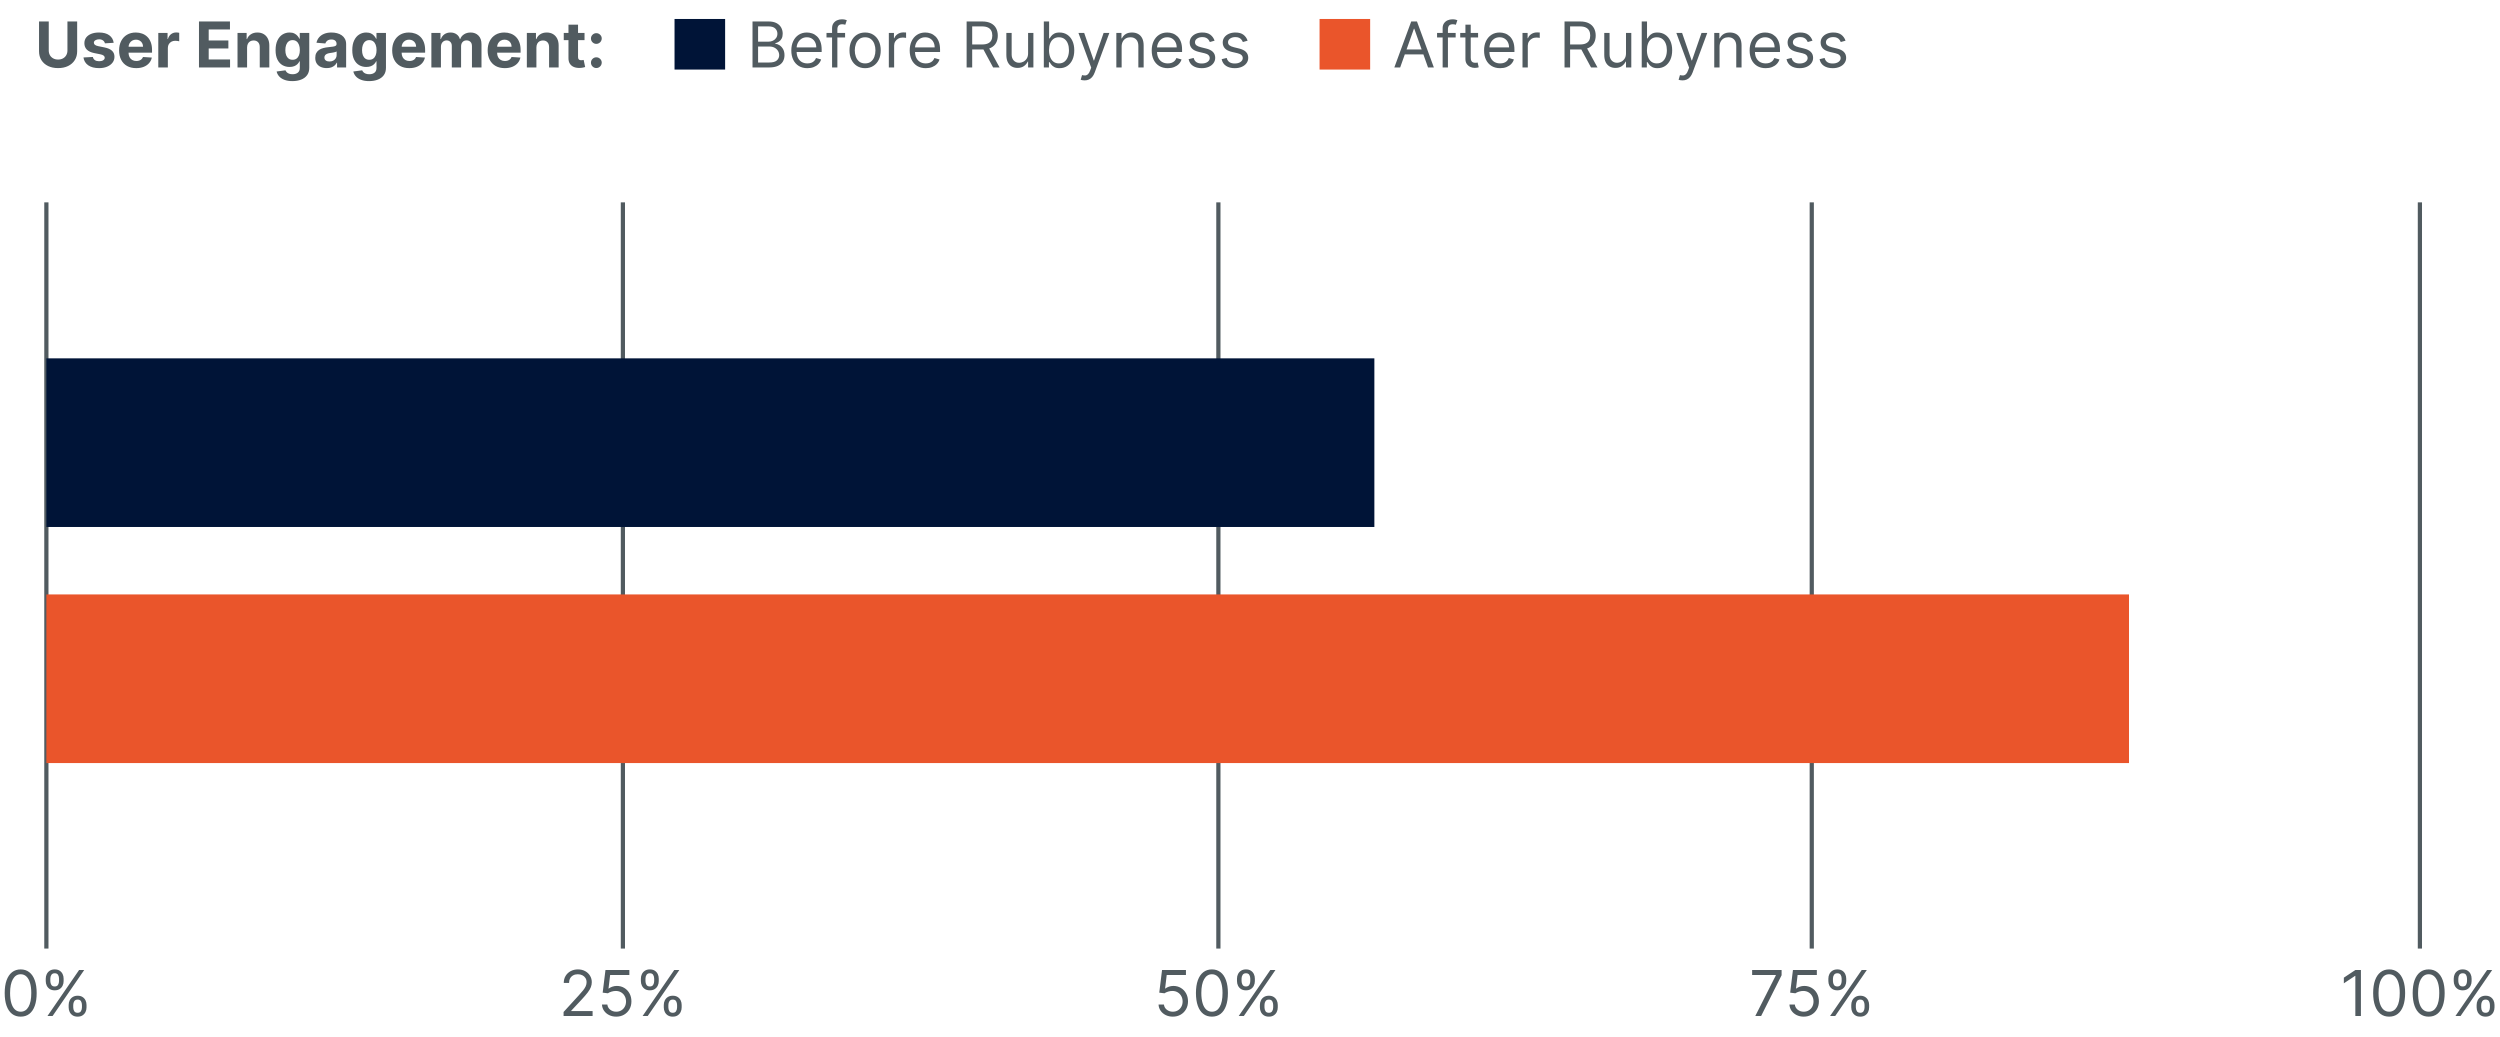
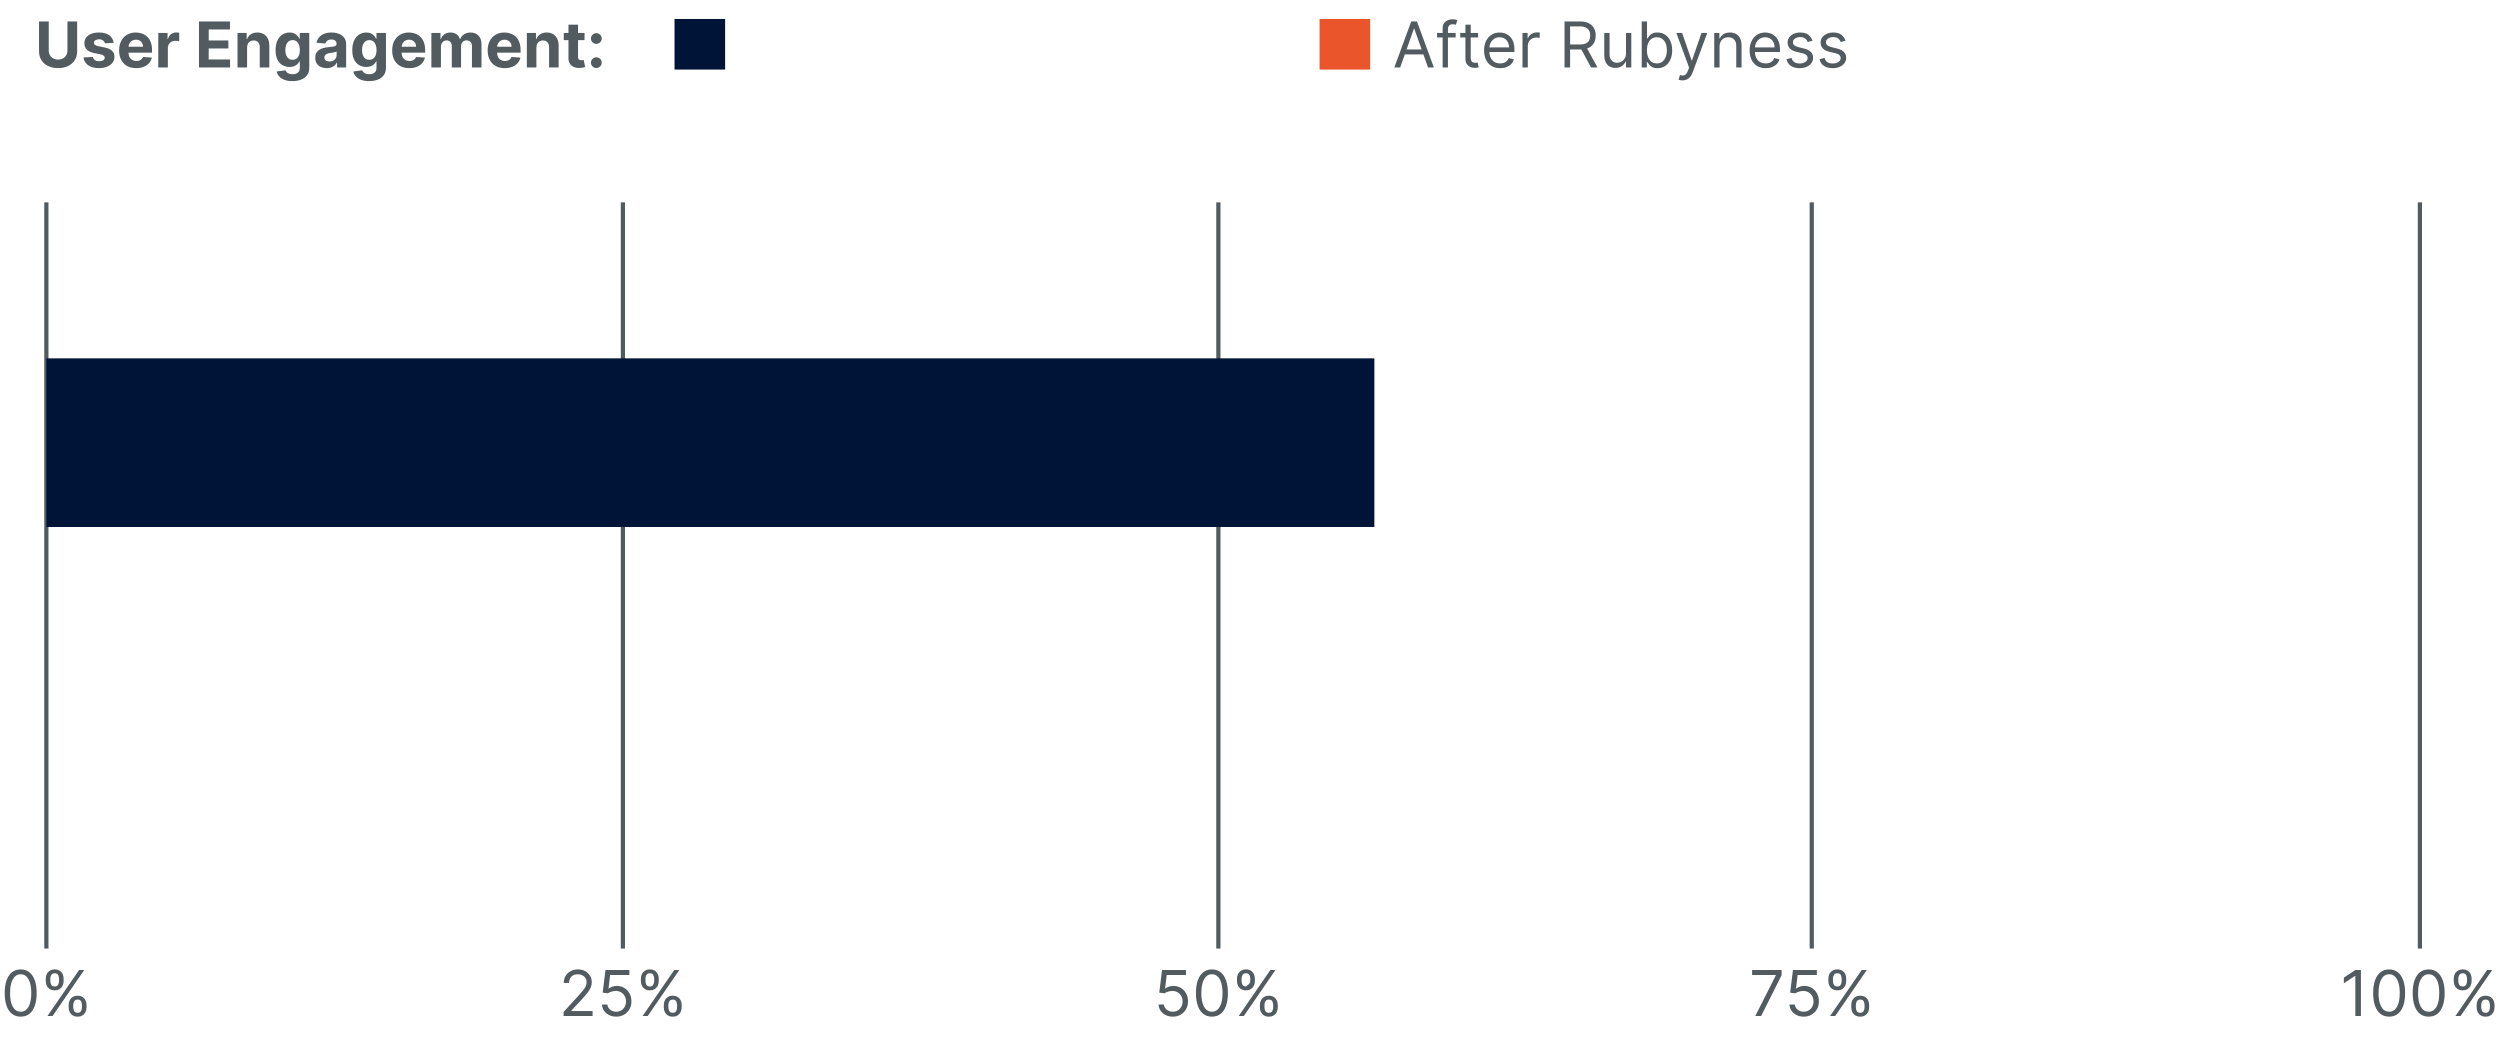
<svg xmlns="http://www.w3.org/2000/svg" width="593" height="246" viewBox="0 0 593 246" fill="none">
  <path d="M15.996 5.091H18.302V12.175C18.302 12.971 18.113 13.667 17.733 14.264C17.356 14.86 16.829 15.325 16.151 15.659C15.472 15.989 14.682 16.154 13.78 16.154C12.875 16.154 12.083 15.989 11.404 15.659C10.726 15.325 10.199 14.86 9.822 14.264C9.446 13.667 9.258 12.971 9.258 12.175V5.091H11.564V11.978C11.564 12.394 11.655 12.763 11.836 13.086C12.021 13.409 12.28 13.663 12.614 13.848C12.947 14.033 13.336 14.125 13.78 14.125C14.227 14.125 14.616 14.033 14.947 13.848C15.28 13.663 15.538 13.409 15.719 13.086C15.904 12.763 15.996 12.394 15.996 11.978V5.091ZM26.965 10.151L24.888 10.279C24.852 10.102 24.776 9.942 24.659 9.8C24.541 9.654 24.387 9.539 24.195 9.453C24.007 9.365 23.781 9.32 23.519 9.32C23.167 9.32 22.871 9.395 22.629 9.544C22.388 9.69 22.267 9.885 22.267 10.13C22.267 10.325 22.345 10.49 22.501 10.625C22.657 10.76 22.926 10.869 23.306 10.95L24.786 11.249C25.582 11.412 26.175 11.675 26.566 12.037C26.956 12.399 27.151 12.875 27.151 13.464C27.151 14.001 26.993 14.471 26.677 14.876C26.365 15.281 25.935 15.597 25.388 15.824C24.845 16.048 24.218 16.16 23.508 16.16C22.425 16.16 21.562 15.934 20.919 15.483C20.28 15.029 19.905 14.411 19.795 13.63L22.027 13.512C22.095 13.843 22.258 14.095 22.517 14.269C22.776 14.439 23.108 14.524 23.513 14.524C23.911 14.524 24.231 14.448 24.472 14.296C24.717 14.139 24.841 13.939 24.845 13.694C24.841 13.488 24.754 13.319 24.584 13.188C24.413 13.053 24.151 12.95 23.796 12.879L22.379 12.596C21.58 12.436 20.985 12.159 20.594 11.765C20.207 11.371 20.014 10.869 20.014 10.258C20.014 9.732 20.156 9.279 20.44 8.899C20.727 8.52 21.131 8.227 21.649 8.021C22.171 7.815 22.782 7.712 23.481 7.712C24.515 7.712 25.328 7.93 25.921 8.367C26.518 8.804 26.866 9.398 26.965 10.151ZM32.309 16.16C31.467 16.16 30.743 15.989 30.136 15.648C29.532 15.304 29.067 14.818 28.74 14.189C28.413 13.557 28.25 12.809 28.25 11.946C28.25 11.105 28.413 10.366 28.74 9.73C29.067 9.095 29.527 8.599 30.12 8.244C30.716 7.889 31.416 7.712 32.218 7.712C32.758 7.712 33.261 7.799 33.726 7.973C34.195 8.143 34.603 8.401 34.951 8.745C35.303 9.089 35.576 9.523 35.771 10.045C35.967 10.563 36.064 11.171 36.064 11.867V12.49H29.156V11.084H33.928C33.928 10.757 33.857 10.467 33.715 10.215C33.573 9.963 33.376 9.766 33.124 9.624C32.875 9.478 32.586 9.406 32.256 9.406C31.911 9.406 31.606 9.485 31.34 9.645C31.077 9.801 30.871 10.013 30.722 10.279C30.573 10.542 30.496 10.835 30.493 11.158V12.495C30.493 12.9 30.567 13.25 30.716 13.544C30.869 13.839 31.084 14.066 31.361 14.226C31.638 14.386 31.966 14.466 32.346 14.466C32.599 14.466 32.829 14.43 33.039 14.359C33.248 14.288 33.428 14.182 33.577 14.04C33.726 13.898 33.84 13.724 33.918 13.518L36.016 13.656C35.91 14.161 35.691 14.601 35.361 14.977C35.035 15.35 34.612 15.641 34.093 15.851C33.579 16.057 32.984 16.16 32.309 16.16ZM37.545 16V7.818H39.745V9.246H39.83C39.98 8.738 40.23 8.354 40.581 8.095C40.933 7.832 41.338 7.701 41.796 7.701C41.91 7.701 42.032 7.708 42.163 7.722C42.295 7.737 42.41 7.756 42.51 7.781V9.794C42.403 9.762 42.256 9.734 42.068 9.709C41.879 9.684 41.707 9.672 41.551 9.672C41.217 9.672 40.919 9.745 40.656 9.89C40.397 10.032 40.191 10.231 40.038 10.487C39.889 10.742 39.814 11.037 39.814 11.371V16H37.545ZM47.197 16V5.091H54.548V6.993H49.504V9.592H54.17V11.494H49.504V14.098H54.569V16H47.197ZM58.608 11.27V16H56.339V7.818H58.502V9.262H58.598C58.779 8.786 59.082 8.409 59.508 8.132C59.935 7.852 60.451 7.712 61.059 7.712C61.627 7.712 62.122 7.836 62.545 8.085C62.967 8.333 63.296 8.688 63.53 9.15C63.765 9.608 63.882 10.155 63.882 10.79V16H61.613V11.195C61.616 10.695 61.488 10.304 61.229 10.023C60.97 9.739 60.613 9.597 60.158 9.597C59.853 9.597 59.583 9.663 59.349 9.794C59.118 9.926 58.937 10.117 58.805 10.37C58.678 10.618 58.612 10.918 58.608 11.27ZM69.356 19.239C68.621 19.239 67.991 19.137 67.465 18.935C66.943 18.736 66.528 18.465 66.219 18.12C65.91 17.776 65.709 17.389 65.617 16.959L67.716 16.677C67.78 16.84 67.881 16.992 68.019 17.135C68.158 17.277 68.341 17.39 68.568 17.476C68.799 17.564 69.079 17.609 69.409 17.609C69.903 17.609 70.31 17.488 70.629 17.246C70.953 17.009 71.114 16.609 71.114 16.048V14.551H71.018C70.919 14.778 70.77 14.993 70.571 15.196C70.372 15.398 70.116 15.563 69.804 15.691C69.491 15.819 69.118 15.883 68.685 15.883C68.071 15.883 67.511 15.741 67.007 15.457C66.507 15.169 66.107 14.73 65.809 14.141C65.514 13.548 65.367 12.799 65.367 11.893C65.367 10.966 65.517 10.192 65.819 9.571C66.121 8.949 66.522 8.484 67.023 8.175C67.527 7.866 68.08 7.712 68.68 7.712C69.138 7.712 69.521 7.79 69.83 7.946C70.139 8.099 70.388 8.29 70.576 8.521C70.768 8.749 70.915 8.972 71.018 9.192H71.103V7.818H73.357V16.08C73.357 16.776 73.186 17.358 72.845 17.827C72.504 18.296 72.032 18.647 71.428 18.882C70.828 19.12 70.138 19.239 69.356 19.239ZM69.404 14.178C69.77 14.178 70.079 14.088 70.331 13.907C70.587 13.722 70.782 13.459 70.917 13.118C71.055 12.774 71.125 12.362 71.125 11.883C71.125 11.403 71.057 10.988 70.922 10.636C70.787 10.281 70.592 10.006 70.336 9.81C70.081 9.615 69.77 9.517 69.404 9.517C69.031 9.517 68.717 9.619 68.461 9.821C68.206 10.02 68.012 10.297 67.881 10.652C67.749 11.007 67.684 11.417 67.684 11.883C67.684 12.355 67.749 12.763 67.881 13.108C68.016 13.448 68.209 13.713 68.461 13.901C68.717 14.086 69.031 14.178 69.404 14.178ZM77.496 16.154C76.974 16.154 76.508 16.064 76.1 15.883C75.692 15.698 75.368 15.427 75.13 15.068C74.896 14.706 74.779 14.255 74.779 13.715C74.779 13.26 74.862 12.879 75.029 12.57C75.196 12.261 75.423 12.012 75.711 11.824C75.999 11.636 76.325 11.494 76.691 11.398C77.061 11.302 77.448 11.234 77.852 11.195C78.328 11.146 78.712 11.099 79.003 11.057C79.294 11.011 79.505 10.943 79.637 10.854C79.768 10.766 79.834 10.634 79.834 10.46V10.428C79.834 10.091 79.727 9.83 79.514 9.645C79.305 9.461 79.007 9.368 78.619 9.368C78.211 9.368 77.886 9.459 77.645 9.64C77.403 9.817 77.243 10.041 77.165 10.311L75.067 10.141C75.173 9.643 75.382 9.214 75.695 8.852C76.007 8.486 76.411 8.205 76.904 8.01C77.401 7.811 77.977 7.712 78.63 7.712C79.085 7.712 79.52 7.765 79.935 7.871C80.354 7.978 80.725 8.143 81.048 8.367C81.375 8.591 81.632 8.878 81.821 9.23C82.009 9.578 82.103 9.995 82.103 10.482V16H79.951V14.865H79.887C79.756 15.121 79.58 15.347 79.36 15.542C79.14 15.734 78.875 15.885 78.566 15.995C78.257 16.101 77.9 16.154 77.496 16.154ZM78.145 14.588C78.479 14.588 78.774 14.523 79.03 14.391C79.285 14.256 79.486 14.075 79.632 13.848C79.777 13.621 79.85 13.363 79.85 13.076V12.207C79.779 12.254 79.681 12.296 79.557 12.335C79.436 12.371 79.299 12.405 79.147 12.436C78.994 12.465 78.841 12.492 78.689 12.516C78.536 12.538 78.397 12.557 78.273 12.575C78.007 12.614 77.774 12.676 77.575 12.761C77.376 12.847 77.222 12.962 77.112 13.108C77.002 13.25 76.947 13.427 76.947 13.64C76.947 13.949 77.059 14.185 77.282 14.349C77.51 14.508 77.797 14.588 78.145 14.588ZM87.55 19.239C86.814 19.239 86.184 19.137 85.659 18.935C85.137 18.736 84.721 18.465 84.412 18.12C84.103 17.776 83.903 17.389 83.81 16.959L85.909 16.677C85.973 16.84 86.074 16.992 86.213 17.135C86.351 17.277 86.534 17.39 86.761 17.476C86.992 17.564 87.273 17.609 87.603 17.609C88.097 17.609 88.503 17.488 88.823 17.246C89.146 17.009 89.307 16.609 89.307 16.048V14.551H89.212C89.112 14.778 88.963 14.993 88.764 15.196C88.565 15.398 88.31 15.563 87.997 15.691C87.685 15.819 87.312 15.883 86.879 15.883C86.264 15.883 85.705 15.741 85.201 15.457C84.7 15.169 84.3 14.73 84.002 14.141C83.707 13.548 83.56 12.799 83.56 11.893C83.56 10.966 83.711 10.192 84.013 9.571C84.314 8.949 84.716 8.484 85.216 8.175C85.721 7.866 86.273 7.712 86.873 7.712C87.331 7.712 87.715 7.79 88.024 7.946C88.333 8.099 88.581 8.29 88.769 8.521C88.961 8.749 89.109 8.972 89.212 9.192H89.297V7.818H91.55V16.08C91.55 16.776 91.379 17.358 91.039 17.827C90.698 18.296 90.225 18.647 89.622 18.882C89.022 19.12 88.331 19.239 87.55 19.239ZM87.598 14.178C87.963 14.178 88.272 14.088 88.524 13.907C88.78 13.722 88.975 13.459 89.11 13.118C89.249 12.774 89.318 12.362 89.318 11.883C89.318 11.403 89.251 10.988 89.116 10.636C88.981 10.281 88.785 10.006 88.53 9.81C88.274 9.615 87.963 9.517 87.598 9.517C87.225 9.517 86.91 9.619 86.655 9.821C86.399 10.02 86.206 10.297 86.074 10.652C85.943 11.007 85.877 11.417 85.877 11.883C85.877 12.355 85.943 12.763 86.074 13.108C86.209 13.448 86.403 13.713 86.655 13.901C86.91 14.086 87.225 14.178 87.598 14.178ZM97.084 16.16C96.243 16.16 95.518 15.989 94.911 15.648C94.307 15.304 93.842 14.818 93.516 14.189C93.189 13.557 93.025 12.809 93.025 11.946C93.025 11.105 93.189 10.366 93.516 9.73C93.842 9.095 94.302 8.599 94.895 8.244C95.492 7.889 96.191 7.712 96.994 7.712C97.534 7.712 98.036 7.799 98.501 7.973C98.97 8.143 99.379 8.401 99.727 8.745C100.078 9.089 100.351 9.523 100.547 10.045C100.742 10.563 100.84 11.171 100.84 11.867V12.49H93.931V11.084H98.704C98.704 10.757 98.633 10.467 98.491 10.215C98.349 9.963 98.151 9.766 97.899 9.624C97.651 9.478 97.361 9.406 97.031 9.406C96.687 9.406 96.381 9.485 96.115 9.645C95.852 9.801 95.646 10.013 95.497 10.279C95.348 10.542 95.272 10.835 95.268 11.158V12.495C95.268 12.9 95.343 13.25 95.492 13.544C95.644 13.839 95.859 14.066 96.136 14.226C96.413 14.386 96.742 14.466 97.122 14.466C97.374 14.466 97.605 14.43 97.814 14.359C98.024 14.288 98.203 14.182 98.352 14.04C98.501 13.898 98.615 13.724 98.693 13.518L100.792 13.656C100.685 14.161 100.467 14.601 100.137 14.977C99.81 15.35 99.387 15.641 98.869 15.851C98.354 16.057 97.759 16.16 97.084 16.16ZM102.321 16V7.818H104.483V9.262H104.579C104.75 8.782 105.034 8.404 105.431 8.127C105.829 7.85 106.305 7.712 106.859 7.712C107.42 7.712 107.898 7.852 108.292 8.132C108.686 8.409 108.949 8.786 109.08 9.262H109.165C109.332 8.793 109.634 8.418 110.071 8.138C110.511 7.854 111.032 7.712 111.632 7.712C112.395 7.712 113.015 7.955 113.491 8.441C113.97 8.924 114.21 9.61 114.21 10.498V16H111.946V10.945C111.946 10.49 111.825 10.149 111.584 9.922C111.342 9.695 111.04 9.581 110.678 9.581C110.266 9.581 109.945 9.713 109.714 9.976C109.483 10.235 109.368 10.577 109.368 11.004V16H107.168V10.897C107.168 10.496 107.052 10.176 106.822 9.938C106.594 9.7 106.294 9.581 105.921 9.581C105.669 9.581 105.442 9.645 105.24 9.773C105.041 9.897 104.883 10.073 104.766 10.3C104.648 10.524 104.59 10.787 104.59 11.089V16H102.321ZM119.731 16.16C118.889 16.16 118.165 15.989 117.558 15.648C116.954 15.304 116.489 14.818 116.162 14.189C115.835 13.557 115.672 12.809 115.672 11.946C115.672 11.105 115.835 10.366 116.162 9.73C116.489 9.095 116.949 8.599 117.542 8.244C118.138 7.889 118.838 7.712 119.64 7.712C120.18 7.712 120.683 7.799 121.148 7.973C121.617 8.143 122.025 8.401 122.373 8.745C122.725 9.089 122.998 9.523 123.193 10.045C123.389 10.563 123.486 11.171 123.486 11.867V12.49H116.578V11.084H121.35C121.35 10.757 121.279 10.467 121.137 10.215C120.995 9.963 120.798 9.766 120.546 9.624C120.297 9.478 120.008 9.406 119.678 9.406C119.333 9.406 119.028 9.485 118.761 9.645C118.499 9.801 118.293 10.013 118.144 10.279C117.994 10.542 117.918 10.835 117.915 11.158V12.495C117.915 12.9 117.989 13.25 118.138 13.544C118.291 13.839 118.506 14.066 118.783 14.226C119.06 14.386 119.388 14.466 119.768 14.466C120.02 14.466 120.251 14.43 120.461 14.359C120.67 14.288 120.85 14.182 120.999 14.04C121.148 13.898 121.261 13.724 121.34 13.518L123.438 13.656C123.332 14.161 123.113 14.601 122.783 14.977C122.456 15.35 122.034 15.641 121.515 15.851C121 16.057 120.406 16.16 119.731 16.16ZM127.236 11.27V16H124.967V7.818H127.13V9.262H127.226C127.407 8.786 127.71 8.409 128.136 8.132C128.563 7.852 129.079 7.712 129.687 7.712C130.255 7.712 130.75 7.836 131.173 8.085C131.595 8.333 131.924 8.688 132.158 9.15C132.392 9.608 132.51 10.155 132.51 10.79V16H130.241V11.195C130.244 10.695 130.116 10.304 129.857 10.023C129.598 9.739 129.241 9.597 128.786 9.597C128.481 9.597 128.211 9.663 127.977 9.794C127.746 9.926 127.565 10.117 127.433 10.37C127.305 10.618 127.24 10.918 127.236 11.27ZM138.65 7.818V9.523H133.723V7.818H138.65ZM134.841 5.858H137.111V13.486C137.111 13.695 137.143 13.859 137.206 13.976C137.27 14.089 137.359 14.169 137.473 14.216C137.59 14.262 137.725 14.285 137.878 14.285C137.984 14.285 138.091 14.276 138.197 14.258C138.304 14.237 138.385 14.221 138.442 14.21L138.799 15.899C138.686 15.934 138.526 15.975 138.32 16.021C138.114 16.071 137.863 16.101 137.569 16.112C137.022 16.133 136.542 16.06 136.131 15.893C135.722 15.727 135.404 15.467 135.177 15.116C134.95 14.764 134.838 14.32 134.841 13.784V5.858ZM141.455 16.139C141.103 16.139 140.801 16.014 140.549 15.766C140.3 15.514 140.176 15.212 140.176 14.86C140.176 14.512 140.3 14.214 140.549 13.965C140.801 13.717 141.103 13.592 141.455 13.592C141.795 13.592 142.094 13.717 142.349 13.965C142.605 14.214 142.733 14.512 142.733 14.86C142.733 15.095 142.673 15.309 142.552 15.505C142.435 15.696 142.28 15.851 142.088 15.968C141.897 16.082 141.685 16.139 141.455 16.139ZM141.455 10.407C141.103 10.407 140.801 10.283 140.549 10.034C140.3 9.786 140.176 9.484 140.176 9.129C140.176 8.781 140.3 8.484 140.549 8.239C140.801 7.99 141.103 7.866 141.455 7.866C141.795 7.866 142.094 7.99 142.349 8.239C142.605 8.484 142.733 8.781 142.733 9.129C142.733 9.366 142.673 9.583 142.552 9.778C142.435 9.97 142.28 10.123 142.088 10.236C141.897 10.35 141.685 10.407 141.455 10.407Z" fill="#515B60" />
  <rect x="160" y="4.5" width="12" height="12" fill="#001437" />
-   <path d="M178.497 16V5.091H182.311C183.071 5.091 183.697 5.222 184.191 5.485C184.685 5.744 185.052 6.094 185.294 6.534C185.535 6.971 185.656 7.456 185.656 7.989C185.656 8.457 185.572 8.844 185.406 9.15C185.242 9.455 185.026 9.697 184.756 9.874C184.489 10.052 184.2 10.183 183.887 10.268V10.375C184.221 10.396 184.557 10.514 184.894 10.727C185.232 10.94 185.514 11.245 185.741 11.643C185.968 12.04 186.082 12.527 186.082 13.102C186.082 13.649 185.958 14.141 185.709 14.578C185.461 15.015 185.068 15.361 184.532 15.617C183.996 15.872 183.298 16 182.439 16H178.497ZM179.818 14.828H182.439C183.301 14.828 183.914 14.661 184.276 14.327C184.642 13.99 184.825 13.582 184.825 13.102C184.825 12.733 184.731 12.392 184.543 12.079C184.354 11.764 184.086 11.511 183.738 11.323C183.39 11.131 182.978 11.036 182.502 11.036H179.818V14.828ZM179.818 9.885H182.268C182.666 9.885 183.025 9.807 183.344 9.651C183.667 9.494 183.923 9.274 184.111 8.99C184.303 8.706 184.399 8.372 184.399 7.989C184.399 7.509 184.232 7.103 183.898 6.769C183.564 6.431 183.035 6.263 182.311 6.263H179.818V9.885ZM191.513 16.171C190.724 16.171 190.044 15.996 189.472 15.648C188.904 15.297 188.466 14.807 188.157 14.178C187.851 13.546 187.699 12.811 187.699 11.973C187.699 11.135 187.851 10.396 188.157 9.757C188.466 9.114 188.895 8.614 189.446 8.255C190 7.893 190.646 7.712 191.385 7.712C191.811 7.712 192.232 7.783 192.647 7.925C193.063 8.067 193.441 8.298 193.782 8.617C194.123 8.933 194.394 9.352 194.597 9.874C194.799 10.396 194.9 11.039 194.9 11.803V12.335H188.594V11.249H193.622C193.622 10.787 193.53 10.375 193.345 10.013C193.164 9.651 192.905 9.365 192.567 9.155C192.233 8.946 191.839 8.841 191.385 8.841C190.884 8.841 190.451 8.965 190.085 9.214C189.723 9.459 189.444 9.778 189.249 10.173C189.053 10.567 188.956 10.989 188.956 11.44V12.165C188.956 12.783 189.062 13.306 189.275 13.736C189.492 14.162 189.792 14.487 190.176 14.711C190.559 14.931 191.005 15.041 191.513 15.041C191.843 15.041 192.141 14.995 192.407 14.903C192.677 14.807 192.91 14.665 193.105 14.477C193.301 14.285 193.452 14.047 193.558 13.763L194.773 14.104C194.645 14.516 194.43 14.878 194.128 15.19C193.826 15.499 193.453 15.741 193.009 15.915C192.566 16.085 192.067 16.171 191.513 16.171ZM200.456 7.818V8.884H196.046V7.818H200.456ZM197.367 16V6.689C197.367 6.22 197.477 5.83 197.697 5.517C197.917 5.205 198.203 4.97 198.555 4.814C198.906 4.658 199.277 4.58 199.668 4.58C199.977 4.58 200.229 4.604 200.424 4.654C200.619 4.704 200.765 4.75 200.861 4.793L200.499 5.879C200.435 5.858 200.346 5.831 200.232 5.799C200.122 5.767 199.977 5.751 199.796 5.751C199.38 5.751 199.08 5.856 198.895 6.066C198.714 6.275 198.624 6.582 198.624 6.987V16H197.367ZM205.205 16.171C204.466 16.171 203.818 15.995 203.261 15.643C202.707 15.291 202.273 14.8 201.961 14.168C201.652 13.536 201.498 12.797 201.498 11.952C201.498 11.099 201.652 10.355 201.961 9.72C202.273 9.084 202.707 8.591 203.261 8.239C203.818 7.887 204.466 7.712 205.205 7.712C205.944 7.712 206.59 7.887 207.144 8.239C207.701 8.591 208.135 9.084 208.444 9.72C208.756 10.355 208.912 11.099 208.912 11.952C208.912 12.797 208.756 13.536 208.444 14.168C208.135 14.8 207.701 15.291 207.144 15.643C206.59 15.995 205.944 16.171 205.205 16.171ZM205.205 15.041C205.766 15.041 206.228 14.897 206.59 14.61C206.952 14.322 207.22 13.944 207.394 13.475C207.568 13.006 207.655 12.499 207.655 11.952C207.655 11.405 207.568 10.895 207.394 10.423C207.22 9.951 206.952 9.569 206.59 9.278C206.228 8.987 205.766 8.841 205.205 8.841C204.644 8.841 204.182 8.987 203.82 9.278C203.458 9.569 203.19 9.951 203.016 10.423C202.842 10.895 202.755 11.405 202.755 11.952C202.755 12.499 202.842 13.006 203.016 13.475C203.19 13.944 203.458 14.322 203.82 14.61C204.182 14.897 204.644 15.041 205.205 15.041ZM210.831 16V7.818H212.046V9.054H212.131C212.28 8.649 212.55 8.321 212.941 8.069C213.331 7.816 213.772 7.69 214.262 7.69C214.354 7.69 214.469 7.692 214.608 7.696C214.746 7.699 214.851 7.705 214.922 7.712V8.99C214.88 8.979 214.782 8.963 214.629 8.942C214.48 8.917 214.322 8.905 214.155 8.905C213.757 8.905 213.402 8.988 213.09 9.155C212.781 9.319 212.536 9.546 212.355 9.837C212.177 10.125 212.088 10.453 212.088 10.822V16H210.831ZM219.594 16.171C218.805 16.171 218.125 15.996 217.554 15.648C216.985 15.297 216.547 14.807 216.238 14.178C215.932 13.546 215.78 12.811 215.78 11.973C215.78 11.135 215.932 10.396 216.238 9.757C216.547 9.114 216.976 8.614 217.527 8.255C218.081 7.893 218.727 7.712 219.466 7.712C219.892 7.712 220.313 7.783 220.728 7.925C221.144 8.067 221.522 8.298 221.863 8.617C222.204 8.933 222.475 9.352 222.678 9.874C222.88 10.396 222.981 11.039 222.981 11.803V12.335H216.675V11.249H221.703C221.703 10.787 221.611 10.375 221.426 10.013C221.245 9.651 220.986 9.365 220.648 9.155C220.315 8.946 219.92 8.841 219.466 8.841C218.965 8.841 218.532 8.965 218.166 9.214C217.804 9.459 217.525 9.778 217.33 10.173C217.134 10.567 217.037 10.989 217.037 11.44V12.165C217.037 12.783 217.143 13.306 217.356 13.736C217.573 14.162 217.873 14.487 218.257 14.711C218.64 14.931 219.086 15.041 219.594 15.041C219.924 15.041 220.222 14.995 220.489 14.903C220.758 14.807 220.991 14.665 221.186 14.477C221.382 14.285 221.533 14.047 221.639 13.763L222.854 14.104C222.726 14.516 222.511 14.878 222.209 15.19C221.907 15.499 221.534 15.741 221.09 15.915C220.647 16.085 220.148 16.171 219.594 16.171ZM229.283 16V5.091H232.969C233.821 5.091 234.521 5.237 235.068 5.528C235.615 5.815 236.019 6.211 236.282 6.716C236.545 7.22 236.676 7.793 236.676 8.436C236.676 9.079 236.545 9.649 236.282 10.146C236.019 10.643 235.616 11.034 235.073 11.318C234.53 11.598 233.835 11.739 232.99 11.739H230.007V10.546H232.948C233.53 10.546 233.999 10.46 234.354 10.29C234.713 10.119 234.972 9.878 235.132 9.565C235.295 9.249 235.377 8.873 235.377 8.436C235.377 7.999 235.295 7.618 235.132 7.291C234.968 6.964 234.707 6.712 234.349 6.534C233.99 6.353 233.516 6.263 232.926 6.263H230.604V16H229.283ZM234.418 11.099L237.103 16H235.568L232.926 11.099H234.418ZM243.863 12.655V7.818H245.121V16H243.863V14.615H243.778C243.586 15.03 243.288 15.384 242.883 15.675C242.479 15.963 241.967 16.107 241.349 16.107C240.838 16.107 240.383 15.995 239.986 15.771C239.588 15.544 239.275 15.203 239.048 14.748C238.821 14.29 238.707 13.713 238.707 13.017V7.818H239.964V12.932C239.964 13.528 240.131 14.004 240.465 14.359C240.802 14.714 241.232 14.892 241.754 14.892C242.067 14.892 242.384 14.812 242.708 14.652C243.034 14.492 243.308 14.248 243.528 13.917C243.752 13.587 243.863 13.166 243.863 12.655ZM247.593 16V5.091H248.851V9.118H248.957C249.049 8.976 249.177 8.795 249.341 8.575C249.508 8.351 249.745 8.152 250.054 7.978C250.367 7.8 250.79 7.712 251.322 7.712C252.011 7.712 252.618 7.884 253.144 8.228C253.669 8.573 254.08 9.061 254.374 9.693C254.669 10.325 254.816 11.071 254.816 11.93C254.816 12.797 254.669 13.548 254.374 14.184C254.08 14.816 253.671 15.306 253.149 15.654C252.627 15.998 252.025 16.171 251.343 16.171C250.818 16.171 250.397 16.084 250.081 15.909C249.765 15.732 249.522 15.531 249.351 15.307C249.181 15.08 249.049 14.892 248.957 14.743H248.808V16H247.593ZM248.829 11.909C248.829 12.527 248.92 13.072 249.101 13.544C249.282 14.013 249.547 14.381 249.895 14.647C250.243 14.91 250.669 15.041 251.173 15.041C251.699 15.041 252.137 14.903 252.489 14.626C252.844 14.345 253.11 13.969 253.288 13.496C253.469 13.021 253.559 12.492 253.559 11.909C253.559 11.334 253.471 10.815 253.293 10.354C253.119 9.888 252.854 9.521 252.499 9.251C252.148 8.978 251.706 8.841 251.173 8.841C250.662 8.841 250.232 8.971 249.884 9.23C249.536 9.485 249.273 9.844 249.096 10.306C248.918 10.764 248.829 11.298 248.829 11.909ZM257.256 19.068C257.043 19.068 256.853 19.05 256.686 19.015C256.519 18.983 256.404 18.951 256.34 18.919L256.66 17.811C256.965 17.889 257.235 17.918 257.469 17.896C257.704 17.875 257.911 17.77 258.092 17.582C258.277 17.397 258.446 17.097 258.598 16.682L258.833 16.043L255.807 7.818H257.171L259.429 14.338H259.515L261.773 7.818H263.137L259.664 17.193C259.508 17.616 259.314 17.966 259.083 18.242C258.852 18.523 258.584 18.731 258.279 18.866C257.977 19.001 257.636 19.068 257.256 19.068ZM266.053 11.078V16H264.796V7.818H266.011V9.097H266.117C266.309 8.681 266.6 8.347 266.991 8.095C267.381 7.839 267.886 7.712 268.503 7.712C269.057 7.712 269.542 7.825 269.958 8.053C270.373 8.276 270.696 8.617 270.927 9.075C271.158 9.53 271.273 10.105 271.273 10.801V16H270.016V10.886C270.016 10.244 269.849 9.743 269.516 9.384C269.182 9.022 268.724 8.841 268.141 8.841C267.74 8.841 267.381 8.928 267.065 9.102C266.753 9.276 266.506 9.53 266.325 9.864C266.144 10.197 266.053 10.602 266.053 11.078ZM277.001 16.171C276.213 16.171 275.532 15.996 274.961 15.648C274.393 15.297 273.954 14.807 273.645 14.178C273.34 13.546 273.187 12.811 273.187 11.973C273.187 11.135 273.34 10.396 273.645 9.757C273.954 9.114 274.384 8.614 274.934 8.255C275.488 7.893 276.134 7.712 276.873 7.712C277.299 7.712 277.72 7.783 278.135 7.925C278.551 8.067 278.929 8.298 279.27 8.617C279.611 8.933 279.883 9.352 280.085 9.874C280.287 10.396 280.389 11.039 280.389 11.803V12.335H274.082V11.249H279.11C279.11 10.787 279.018 10.375 278.833 10.013C278.652 9.651 278.393 9.365 278.056 9.155C277.722 8.946 277.328 8.841 276.873 8.841C276.372 8.841 275.939 8.965 275.573 9.214C275.211 9.459 274.932 9.778 274.737 10.173C274.542 10.567 274.444 10.989 274.444 11.44V12.165C274.444 12.783 274.551 13.306 274.764 13.736C274.98 14.162 275.28 14.487 275.664 14.711C276.047 14.931 276.493 15.041 277.001 15.041C277.331 15.041 277.629 14.995 277.896 14.903C278.166 14.807 278.398 14.665 278.594 14.477C278.789 14.285 278.94 14.047 279.046 13.763L280.261 14.104C280.133 14.516 279.918 14.878 279.616 15.19C279.314 15.499 278.942 15.741 278.498 15.915C278.054 16.085 277.555 16.171 277.001 16.171ZM288.096 9.651L286.967 9.97C286.896 9.782 286.791 9.599 286.653 9.422C286.518 9.24 286.333 9.091 286.099 8.974C285.865 8.857 285.564 8.798 285.199 8.798C284.698 8.798 284.281 8.914 283.947 9.145C283.617 9.372 283.452 9.661 283.452 10.013C283.452 10.325 283.565 10.572 283.792 10.753C284.02 10.934 284.375 11.085 284.858 11.206L286.072 11.504C286.804 11.682 287.349 11.954 287.708 12.319C288.066 12.681 288.246 13.148 288.246 13.72C288.246 14.189 288.111 14.608 287.841 14.977C287.574 15.347 287.202 15.638 286.722 15.851C286.243 16.064 285.685 16.171 285.05 16.171C284.215 16.171 283.524 15.989 282.977 15.627C282.431 15.265 282.084 14.736 281.939 14.04L283.132 13.742C283.246 14.182 283.46 14.512 283.776 14.732C284.096 14.952 284.513 15.062 285.028 15.062C285.614 15.062 286.079 14.938 286.424 14.69C286.772 14.438 286.946 14.136 286.946 13.784C286.946 13.5 286.846 13.262 286.648 13.07C286.449 12.875 286.143 12.729 285.731 12.633L284.368 12.314C283.618 12.136 283.068 11.861 282.716 11.488C282.368 11.112 282.194 10.641 282.194 10.077C282.194 9.615 282.324 9.207 282.583 8.852C282.846 8.496 283.203 8.218 283.654 8.015C284.108 7.813 284.623 7.712 285.199 7.712C286.008 7.712 286.644 7.889 287.106 8.244C287.571 8.599 287.901 9.068 288.096 9.651ZM295.933 9.651L294.804 9.97C294.733 9.782 294.628 9.599 294.49 9.422C294.355 9.24 294.17 9.091 293.936 8.974C293.701 8.857 293.401 8.798 293.036 8.798C292.535 8.798 292.118 8.914 291.784 9.145C291.454 9.372 291.288 9.661 291.288 10.013C291.288 10.325 291.402 10.572 291.629 10.753C291.857 10.934 292.212 11.085 292.695 11.206L293.909 11.504C294.641 11.682 295.186 11.954 295.544 12.319C295.903 12.681 296.082 13.148 296.082 13.72C296.082 14.189 295.948 14.608 295.678 14.977C295.411 15.347 295.038 15.638 294.559 15.851C294.08 16.064 293.522 16.171 292.886 16.171C292.052 16.171 291.361 15.989 290.814 15.627C290.267 15.265 289.921 14.736 289.776 14.04L290.969 13.742C291.082 14.182 291.297 14.512 291.613 14.732C291.933 14.952 292.35 15.062 292.865 15.062C293.451 15.062 293.916 14.938 294.261 14.69C294.609 14.438 294.783 14.136 294.783 13.784C294.783 13.5 294.683 13.262 294.484 13.07C294.286 12.875 293.98 12.729 293.568 12.633L292.205 12.314C291.455 12.136 290.905 11.861 290.553 11.488C290.205 11.112 290.031 10.641 290.031 10.077C290.031 9.615 290.161 9.207 290.42 8.852C290.683 8.496 291.04 8.218 291.491 8.015C291.945 7.813 292.46 7.712 293.036 7.712C293.845 7.712 294.481 7.889 294.943 8.244C295.408 8.599 295.738 9.068 295.933 9.651Z" fill="#515B60" />
  <rect x="313" y="4.5" width="12" height="12" fill="#EA552B" />
  <path d="M332.121 16H330.736L334.741 5.091H336.105L340.111 16H338.726L335.466 6.817H335.38L332.121 16ZM332.632 11.739H338.214V12.911H332.632V11.739ZM345.283 7.818V8.884H340.872V7.818H345.283ZM342.193 16V6.689C342.193 6.22 342.303 5.83 342.524 5.517C342.744 5.205 343.03 4.97 343.381 4.814C343.733 4.658 344.104 4.58 344.494 4.58C344.803 4.58 345.056 4.604 345.251 4.654C345.446 4.704 345.592 4.75 345.688 4.793L345.325 5.879C345.261 5.858 345.173 5.831 345.059 5.799C344.949 5.767 344.803 5.751 344.622 5.751C344.207 5.751 343.907 5.856 343.722 6.066C343.541 6.275 343.45 6.582 343.45 6.987V16H342.193ZM350.603 7.818V8.884H346.363V7.818H350.603ZM347.599 5.858H348.856V13.656C348.856 14.011 348.907 14.278 349.01 14.455C349.117 14.629 349.252 14.746 349.415 14.807C349.582 14.864 349.758 14.892 349.942 14.892C350.081 14.892 350.194 14.885 350.283 14.871C350.372 14.853 350.443 14.839 350.496 14.828L350.752 15.957C350.667 15.989 350.548 16.021 350.395 16.053C350.242 16.089 350.049 16.107 349.814 16.107C349.459 16.107 349.111 16.03 348.77 15.877C348.433 15.725 348.153 15.492 347.929 15.18C347.709 14.867 347.599 14.473 347.599 13.997V5.858ZM355.836 16.171C355.048 16.171 354.368 15.996 353.796 15.648C353.228 15.297 352.789 14.807 352.481 14.178C352.175 13.546 352.022 12.811 352.022 11.973C352.022 11.135 352.175 10.396 352.481 9.757C352.789 9.114 353.219 8.614 353.77 8.255C354.324 7.893 354.97 7.712 355.708 7.712C356.135 7.712 356.555 7.783 356.971 7.925C357.386 8.067 357.765 8.298 358.106 8.617C358.446 8.933 358.718 9.352 358.92 9.874C359.123 10.396 359.224 11.039 359.224 11.803V12.335H352.917V11.249H357.946C357.946 10.787 357.853 10.375 357.669 10.013C357.488 9.651 357.228 9.365 356.891 9.155C356.557 8.946 356.163 8.841 355.708 8.841C355.208 8.841 354.775 8.965 354.409 9.214C354.047 9.459 353.768 9.778 353.572 10.173C353.377 10.567 353.28 10.989 353.28 11.44V12.165C353.28 12.783 353.386 13.306 353.599 13.736C353.816 14.162 354.116 14.487 354.499 14.711C354.883 14.931 355.329 15.041 355.836 15.041C356.167 15.041 356.465 14.995 356.731 14.903C357.001 14.807 357.234 14.665 357.429 14.477C357.624 14.285 357.775 14.047 357.882 13.763L359.096 14.104C358.968 14.516 358.754 14.878 358.452 15.19C358.15 15.499 357.777 15.741 357.333 15.915C356.889 16.085 356.39 16.171 355.836 16.171ZM361.136 16V7.818H362.351V9.054H362.436C362.585 8.649 362.855 8.321 363.246 8.069C363.636 7.816 364.077 7.69 364.567 7.69C364.659 7.69 364.775 7.692 364.913 7.696C365.052 7.699 365.156 7.705 365.227 7.712V8.99C365.185 8.979 365.087 8.963 364.934 8.942C364.785 8.917 364.627 8.905 364.46 8.905C364.063 8.905 363.707 8.988 363.395 9.155C363.086 9.319 362.841 9.546 362.66 9.837C362.482 10.125 362.394 10.453 362.394 10.822V16H361.136ZM371.107 16V5.091H374.793C375.645 5.091 376.345 5.237 376.891 5.528C377.438 5.815 377.843 6.211 378.106 6.716C378.369 7.22 378.5 7.793 378.5 8.436C378.5 9.079 378.369 9.649 378.106 10.146C377.843 10.643 377.44 11.034 376.897 11.318C376.353 11.598 375.659 11.739 374.814 11.739H371.831V10.546H374.771C375.354 10.546 375.823 10.46 376.178 10.29C376.536 10.119 376.796 9.878 376.955 9.565C377.119 9.249 377.2 8.873 377.2 8.436C377.2 7.999 377.119 7.618 376.955 7.291C376.792 6.964 376.531 6.712 376.172 6.534C375.814 6.353 375.34 6.263 374.75 6.263H372.428V16H371.107ZM376.242 11.099L378.926 16H377.392L374.75 11.099H376.242ZM385.687 12.655V7.818H386.944V16H385.687V14.615H385.602C385.41 15.03 385.112 15.384 384.707 15.675C384.302 15.963 383.791 16.107 383.173 16.107C382.662 16.107 382.207 15.995 381.809 15.771C381.412 15.544 381.099 15.203 380.872 14.748C380.645 14.29 380.531 13.713 380.531 13.017V7.818H381.788V12.932C381.788 13.528 381.955 14.004 382.289 14.359C382.626 14.714 383.056 14.892 383.578 14.892C383.89 14.892 384.208 14.812 384.531 14.652C384.858 14.492 385.131 14.248 385.352 13.917C385.575 13.587 385.687 13.166 385.687 12.655ZM389.417 16V5.091H390.674V9.118H390.781C390.873 8.976 391.001 8.795 391.164 8.575C391.331 8.351 391.569 8.152 391.878 7.978C392.191 7.8 392.613 7.712 393.146 7.712C393.835 7.712 394.442 7.884 394.968 8.228C395.493 8.573 395.903 9.061 396.198 9.693C396.493 10.325 396.64 11.071 396.64 11.93C396.64 12.797 396.493 13.548 396.198 14.184C395.903 14.816 395.495 15.306 394.973 15.654C394.451 15.998 393.849 16.171 393.167 16.171C392.642 16.171 392.221 16.084 391.905 15.909C391.589 15.732 391.345 15.531 391.175 15.307C391.005 15.08 390.873 14.892 390.781 14.743H390.632V16H389.417ZM390.653 11.909C390.653 12.527 390.744 13.072 390.925 13.544C391.106 14.013 391.37 14.381 391.718 14.647C392.066 14.91 392.492 15.041 392.997 15.041C393.522 15.041 393.961 14.903 394.312 14.626C394.668 14.345 394.934 13.969 395.111 13.496C395.293 13.021 395.383 12.492 395.383 11.909C395.383 11.334 395.294 10.815 395.117 10.354C394.943 9.888 394.678 9.521 394.323 9.251C393.972 8.978 393.529 8.841 392.997 8.841C392.485 8.841 392.056 8.971 391.708 9.23C391.36 9.485 391.097 9.844 390.919 10.306C390.742 10.764 390.653 11.298 390.653 11.909ZM399.08 19.068C398.867 19.068 398.677 19.05 398.51 19.015C398.343 18.983 398.228 18.951 398.164 18.919L398.483 17.811C398.789 17.889 399.059 17.918 399.293 17.896C399.527 17.875 399.735 17.77 399.916 17.582C400.101 17.397 400.269 17.097 400.422 16.682L400.657 16.043L397.631 7.818H398.995L401.253 14.338H401.338L403.597 7.818H404.961L401.488 17.193C401.331 17.616 401.138 17.966 400.907 18.242C400.676 18.523 400.408 18.731 400.103 18.866C399.801 19.001 399.46 19.068 399.08 19.068ZM407.877 11.078V16H406.62V7.818H407.834V9.097H407.941C408.133 8.681 408.424 8.347 408.814 8.095C409.205 7.839 409.709 7.712 410.327 7.712C410.881 7.712 411.366 7.825 411.781 8.053C412.197 8.276 412.52 8.617 412.751 9.075C412.982 9.53 413.097 10.105 413.097 10.801V16H411.84V10.886C411.84 10.244 411.673 9.743 411.339 9.384C411.005 9.022 410.547 8.841 409.965 8.841C409.564 8.841 409.205 8.928 408.889 9.102C408.576 9.276 408.33 9.53 408.149 9.864C407.967 10.197 407.877 10.602 407.877 11.078ZM418.825 16.171C418.036 16.171 417.356 15.996 416.784 15.648C416.216 15.297 415.778 14.807 415.469 14.178C415.163 13.546 415.011 12.811 415.011 11.973C415.011 11.135 415.163 10.396 415.469 9.757C415.778 9.114 416.207 8.614 416.758 8.255C417.312 7.893 417.958 7.712 418.697 7.712C419.123 7.712 419.544 7.783 419.959 7.925C420.375 8.067 420.753 8.298 421.094 8.617C421.435 8.933 421.706 9.352 421.909 9.874C422.111 10.396 422.212 11.039 422.212 11.803V12.335H415.906V11.249H420.934C420.934 10.787 420.842 10.375 420.657 10.013C420.476 9.651 420.217 9.365 419.879 9.155C419.545 8.946 419.151 8.841 418.697 8.841C418.196 8.841 417.763 8.965 417.397 9.214C417.035 9.459 416.756 9.778 416.561 10.173C416.365 10.567 416.268 10.989 416.268 11.44V12.165C416.268 12.783 416.374 13.306 416.587 13.736C416.804 14.162 417.104 14.487 417.488 14.711C417.871 14.931 418.317 15.041 418.825 15.041C419.155 15.041 419.453 14.995 419.72 14.903C419.989 14.807 420.222 14.665 420.417 14.477C420.613 14.285 420.764 14.047 420.87 13.763L422.085 14.104C421.957 14.516 421.742 14.878 421.44 15.19C421.138 15.499 420.765 15.741 420.321 15.915C419.878 16.085 419.379 16.171 418.825 16.171ZM429.92 9.651L428.791 9.97C428.72 9.782 428.615 9.599 428.477 9.422C428.342 9.24 428.157 9.091 427.923 8.974C427.688 8.857 427.388 8.798 427.022 8.798C426.522 8.798 426.104 8.914 425.771 9.145C425.44 9.372 425.275 9.661 425.275 10.013C425.275 10.325 425.389 10.572 425.616 10.753C425.843 10.934 426.199 11.085 426.682 11.206L427.896 11.504C428.628 11.682 429.173 11.954 429.531 12.319C429.89 12.681 430.069 13.148 430.069 13.72C430.069 14.189 429.934 14.608 429.664 14.977C429.398 15.347 429.025 15.638 428.546 15.851C428.066 16.064 427.509 16.171 426.873 16.171C426.039 16.171 425.348 15.989 424.801 15.627C424.254 15.265 423.908 14.736 423.762 14.04L424.956 13.742C425.069 14.182 425.284 14.512 425.6 14.732C425.92 14.952 426.337 15.062 426.852 15.062C427.438 15.062 427.903 14.938 428.248 14.69C428.596 14.438 428.77 14.136 428.77 13.784C428.77 13.5 428.67 13.262 428.471 13.07C428.272 12.875 427.967 12.729 427.555 12.633L426.191 12.314C425.442 12.136 424.892 11.861 424.54 11.488C424.192 11.112 424.018 10.641 424.018 10.077C424.018 9.615 424.148 9.207 424.407 8.852C424.67 8.496 425.027 8.218 425.478 8.015C425.932 7.813 426.447 7.712 427.022 7.712C427.832 7.712 428.468 7.889 428.929 8.244C429.395 8.599 429.725 9.068 429.92 9.651ZM437.757 9.651L436.628 9.97C436.557 9.782 436.452 9.599 436.314 9.422C436.179 9.24 435.994 9.091 435.76 8.974C435.525 8.857 435.225 8.798 434.859 8.798C434.359 8.798 433.941 8.914 433.608 9.145C433.277 9.372 433.112 9.661 433.112 10.013C433.112 10.325 433.226 10.572 433.453 10.753C433.68 10.934 434.035 11.085 434.518 11.206L435.733 11.504C436.464 11.682 437.01 11.954 437.368 12.319C437.727 12.681 437.906 13.148 437.906 13.72C437.906 14.189 437.771 14.608 437.501 14.977C437.235 15.347 436.862 15.638 436.383 15.851C435.903 16.064 435.346 16.171 434.71 16.171C433.876 16.171 433.185 15.989 432.638 15.627C432.091 15.265 431.745 14.736 431.599 14.04L432.793 13.742C432.906 14.182 433.121 14.512 433.437 14.732C433.757 14.952 434.174 15.062 434.689 15.062C435.275 15.062 435.74 14.938 436.084 14.69C436.432 14.438 436.606 14.136 436.606 13.784C436.606 13.5 436.507 13.262 436.308 13.07C436.109 12.875 435.804 12.729 435.392 12.633L434.028 12.314C433.279 12.136 432.729 11.861 432.377 11.488C432.029 11.112 431.855 10.641 431.855 10.077C431.855 9.615 431.985 9.207 432.244 8.852C432.507 8.496 432.864 8.218 433.315 8.015C433.769 7.813 434.284 7.712 434.859 7.712C435.669 7.712 436.305 7.889 436.766 8.244C437.231 8.599 437.562 9.068 437.757 9.651Z" fill="#515B60" />
  <rect x="10.5" y="48" width="1" height="177" fill="#515B60" />
  <path d="M4.906 241.149C4.104 241.149 3.42 240.931 2.855 240.494C2.291 240.054 1.859 239.416 1.561 238.582C1.263 237.744 1.114 236.732 1.114 235.545C1.114 234.366 1.263 233.36 1.561 232.525C1.863 231.687 2.296 231.048 2.861 230.608C3.429 230.164 4.111 229.942 4.906 229.942C5.702 229.942 6.382 230.164 6.946 230.608C7.515 231.048 7.948 231.687 8.246 232.525C8.548 233.36 8.699 234.366 8.699 235.545C8.699 236.732 8.55 237.744 8.251 238.582C7.953 239.416 7.522 240.054 6.957 240.494C6.392 240.931 5.709 241.149 4.906 241.149ZM4.906 239.977C5.702 239.977 6.32 239.594 6.76 238.827C7.2 238.06 7.42 236.966 7.42 235.545C7.42 234.601 7.319 233.797 7.117 233.132C6.918 232.468 6.63 231.962 6.254 231.614C5.881 231.266 5.432 231.092 4.906 231.092C4.118 231.092 3.502 231.481 3.058 232.259C2.614 233.033 2.392 234.129 2.392 235.545C2.392 236.49 2.491 237.293 2.69 237.953C2.889 238.614 3.175 239.116 3.548 239.461C3.924 239.805 4.377 239.977 4.906 239.977ZM16.284 238.955V238.379C16.284 237.982 16.366 237.618 16.529 237.287C16.696 236.953 16.938 236.687 17.254 236.488C17.573 236.286 17.96 236.185 18.415 236.185C18.876 236.185 19.264 236.286 19.576 236.488C19.889 236.687 20.125 236.953 20.284 237.287C20.444 237.618 20.524 237.982 20.524 238.379V238.955C20.524 239.352 20.442 239.718 20.279 240.052C20.119 240.382 19.881 240.648 19.565 240.851C19.253 241.05 18.869 241.149 18.415 241.149C17.953 241.149 17.564 241.05 17.248 240.851C16.932 240.648 16.692 240.382 16.529 240.052C16.366 239.718 16.284 239.352 16.284 238.955ZM17.371 238.379V238.955C17.371 239.285 17.449 239.581 17.605 239.844C17.761 240.103 18.031 240.233 18.415 240.233C18.788 240.233 19.05 240.103 19.203 239.844C19.359 239.581 19.438 239.285 19.438 238.955V238.379C19.438 238.049 19.363 237.754 19.214 237.495C19.065 237.232 18.798 237.101 18.415 237.101C18.042 237.101 17.774 237.232 17.61 237.495C17.451 237.754 17.371 238.049 17.371 238.379ZM10.851 232.712V232.136C10.851 231.739 10.932 231.375 11.096 231.044C11.263 230.711 11.504 230.444 11.82 230.245C12.14 230.043 12.527 229.942 12.982 229.942C13.443 229.942 13.83 230.043 14.143 230.245C14.455 230.444 14.691 230.711 14.851 231.044C15.011 231.375 15.091 231.739 15.091 232.136V232.712C15.091 233.109 15.009 233.475 14.846 233.809C14.686 234.139 14.448 234.406 14.132 234.608C13.82 234.807 13.436 234.906 12.982 234.906C12.52 234.906 12.131 234.807 11.815 234.608C11.499 234.406 11.259 234.139 11.096 233.809C10.932 233.475 10.851 233.109 10.851 232.712ZM11.938 232.136V232.712C11.938 233.042 12.016 233.338 12.172 233.601C12.328 233.86 12.598 233.99 12.982 233.99C13.354 233.99 13.617 233.86 13.77 233.601C13.926 233.338 14.004 233.042 14.004 232.712V232.136C14.004 231.806 13.93 231.511 13.78 231.252C13.631 230.989 13.365 230.858 12.982 230.858C12.609 230.858 12.341 230.989 12.177 231.252C12.017 231.511 11.938 231.806 11.938 232.136ZM11.256 241L18.756 230.091H19.97L12.47 241H11.256Z" fill="#515B60" />
  <rect x="147.25" y="48" width="1" height="177" fill="#515B60" />
  <path d="M133.682 241V240.041L137.282 236.099C137.705 235.638 138.053 235.237 138.326 234.896C138.6 234.551 138.802 234.228 138.934 233.926C139.069 233.621 139.136 233.301 139.136 232.967C139.136 232.584 139.044 232.252 138.859 231.971C138.678 231.691 138.429 231.474 138.113 231.321C137.797 231.169 137.442 231.092 137.048 231.092C136.629 231.092 136.263 231.179 135.951 231.353C135.642 231.524 135.402 231.763 135.232 232.072C135.065 232.381 134.981 232.744 134.981 233.159H133.724C133.724 232.52 133.871 231.959 134.166 231.476C134.461 230.993 134.862 230.616 135.37 230.347C135.881 230.077 136.455 229.942 137.091 229.942C137.73 229.942 138.296 230.077 138.79 230.347C139.283 230.616 139.67 230.98 139.951 231.439C140.232 231.897 140.372 232.406 140.372 232.967C140.372 233.369 140.299 233.761 140.153 234.145C140.011 234.525 139.763 234.949 139.408 235.418C139.056 235.883 138.568 236.451 137.943 237.122L135.493 239.743V239.828H140.564V241H133.682ZM146.173 241.149C145.548 241.149 144.985 241.025 144.484 240.776C143.983 240.528 143.582 240.187 143.28 239.754C142.978 239.32 142.813 238.827 142.785 238.273H144.063C144.113 238.766 144.337 239.175 144.734 239.498C145.136 239.817 145.615 239.977 146.173 239.977C146.62 239.977 147.018 239.873 147.366 239.663C147.717 239.453 147.993 239.166 148.191 238.8C148.394 238.431 148.495 238.013 148.495 237.548C148.495 237.072 148.39 236.648 148.181 236.275C147.975 235.899 147.691 235.602 147.329 235.386C146.966 235.169 146.553 235.059 146.087 235.055C145.754 235.052 145.411 235.103 145.059 235.21C144.708 235.313 144.418 235.446 144.191 235.609L142.955 235.46L143.616 230.091H149.283V231.263H144.724L144.34 234.48H144.404C144.628 234.303 144.908 234.155 145.246 234.038C145.583 233.921 145.935 233.862 146.3 233.862C146.968 233.862 147.563 234.022 148.085 234.342C148.61 234.658 149.022 235.091 149.321 235.641C149.623 236.192 149.773 236.82 149.773 237.527C149.773 238.223 149.617 238.844 149.305 239.391C148.996 239.935 148.57 240.364 148.026 240.68C147.483 240.993 146.865 241.149 146.173 241.149ZM157.451 238.955V238.379C157.451 237.982 157.532 237.618 157.696 237.287C157.863 236.953 158.104 236.687 158.42 236.488C158.74 236.286 159.127 236.185 159.581 236.185C160.043 236.185 160.43 236.286 160.742 236.488C161.055 236.687 161.291 236.953 161.451 237.287C161.611 237.618 161.691 237.982 161.691 238.379V238.955C161.691 239.352 161.609 239.718 161.446 240.052C161.286 240.382 161.048 240.648 160.732 240.851C160.419 241.05 160.036 241.149 159.581 241.149C159.12 241.149 158.731 241.05 158.415 240.851C158.099 240.648 157.859 240.382 157.696 240.052C157.532 239.718 157.451 239.352 157.451 238.955ZM158.537 238.379V238.955C158.537 239.285 158.615 239.581 158.772 239.844C158.928 240.103 159.198 240.233 159.581 240.233C159.954 240.233 160.217 240.103 160.37 239.844C160.526 239.581 160.604 239.285 160.604 238.955V238.379C160.604 238.049 160.529 237.754 160.38 237.495C160.231 237.232 159.965 237.101 159.581 237.101C159.208 237.101 158.94 237.232 158.777 237.495C158.617 237.754 158.537 238.049 158.537 238.379ZM152.017 232.712V232.136C152.017 231.739 152.099 231.375 152.262 231.044C152.429 230.711 152.671 230.444 152.987 230.245C153.306 230.043 153.693 229.942 154.148 229.942C154.61 229.942 154.997 230.043 155.309 230.245C155.622 230.444 155.858 230.711 156.018 231.044C156.178 231.375 156.257 231.739 156.257 232.136V232.712C156.257 233.109 156.176 233.475 156.012 233.809C155.853 234.139 155.615 234.406 155.299 234.608C154.986 234.807 154.603 234.906 154.148 234.906C153.686 234.906 153.298 234.807 152.981 234.608C152.665 234.406 152.426 234.139 152.262 233.809C152.099 233.475 152.017 233.109 152.017 232.712ZM153.104 232.136V232.712C153.104 233.042 153.182 233.338 153.338 233.601C153.495 233.86 153.765 233.99 154.148 233.99C154.521 233.99 154.784 233.86 154.936 233.601C155.093 233.338 155.171 233.042 155.171 232.712V232.136C155.171 231.806 155.096 231.511 154.947 231.252C154.798 230.989 154.532 230.858 154.148 230.858C153.775 230.858 153.507 230.989 153.344 231.252C153.184 231.511 153.104 231.806 153.104 232.136ZM152.422 241L159.922 230.091H161.137L153.637 241H152.422Z" fill="#515B60" />
  <rect x="288.5" y="48" width="1" height="177" fill="#515B60" />
-   <path d="M278.194 241.149C277.569 241.149 277.006 241.025 276.506 240.776C276.005 240.528 275.604 240.187 275.302 239.754C275 239.32 274.835 238.827 274.806 238.273H276.085C276.134 238.766 276.358 239.175 276.756 239.498C277.157 239.817 277.637 239.977 278.194 239.977C278.642 239.977 279.039 239.873 279.387 239.663C279.739 239.453 280.014 239.166 280.213 238.8C280.415 238.431 280.517 238.013 280.517 237.548C280.517 237.072 280.412 236.648 280.202 236.275C279.996 235.899 279.712 235.602 279.35 235.386C278.988 235.169 278.574 235.059 278.109 235.055C277.775 235.052 277.432 235.103 277.081 235.21C276.729 235.313 276.44 235.446 276.213 235.609L274.977 235.46L275.637 230.091H281.305V231.263H276.745L276.362 234.48H276.426C276.649 234.303 276.93 234.155 277.267 234.038C277.605 233.921 277.956 233.862 278.322 233.862C278.99 233.862 279.584 234.022 280.106 234.342C280.632 234.658 281.044 235.091 281.342 235.641C281.644 236.192 281.795 236.82 281.795 237.527C281.795 238.223 281.639 238.844 281.326 239.391C281.017 239.935 280.591 240.364 280.048 240.68C279.504 240.993 278.887 241.149 278.194 241.149ZM287.469 241.149C286.667 241.149 285.983 240.931 285.418 240.494C284.854 240.054 284.422 239.416 284.124 238.582C283.826 237.744 283.677 236.732 283.677 235.545C283.677 234.366 283.826 233.36 284.124 232.525C284.426 231.687 284.859 231.048 285.424 230.608C285.992 230.164 286.674 229.942 287.469 229.942C288.265 229.942 288.945 230.164 289.509 230.608C290.078 231.048 290.511 231.687 290.809 232.525C291.111 233.36 291.262 234.366 291.262 235.545C291.262 236.732 291.113 237.744 290.814 238.582C290.516 239.416 290.085 240.054 289.52 240.494C288.955 240.931 288.272 241.149 287.469 241.149ZM287.469 239.977C288.265 239.977 288.883 239.594 289.323 238.827C289.763 238.06 289.983 236.966 289.983 235.545C289.983 234.601 289.882 233.797 289.68 233.132C289.481 232.468 289.193 231.962 288.817 231.614C288.444 231.266 287.995 231.092 287.469 231.092C286.681 231.092 286.065 231.481 285.621 232.259C285.177 233.033 284.955 234.129 284.955 235.545C284.955 236.49 285.054 237.293 285.253 237.953C285.452 238.614 285.738 239.116 286.111 239.461C286.487 239.805 286.94 239.977 287.469 239.977ZM298.847 238.955V238.379C298.847 237.982 298.929 237.618 299.092 237.287C299.259 236.953 299.5 236.687 299.817 236.488C300.136 236.286 300.523 236.185 300.978 236.185C301.439 236.185 301.826 236.286 302.139 236.488C302.451 236.687 302.688 236.953 302.847 237.287C303.007 237.618 303.087 237.982 303.087 238.379V238.955C303.087 239.352 303.005 239.718 302.842 240.052C302.682 240.382 302.444 240.648 302.128 240.851C301.816 241.05 301.432 241.149 300.978 241.149C300.516 241.149 300.127 241.05 299.811 240.851C299.495 240.648 299.255 240.382 299.092 240.052C298.929 239.718 298.847 239.352 298.847 238.955ZM299.934 238.379V238.955C299.934 239.285 300.012 239.581 300.168 239.844C300.324 240.103 300.594 240.233 300.978 240.233C301.351 240.233 301.613 240.103 301.766 239.844C301.922 239.581 302 239.285 302 238.955V238.379C302 238.049 301.926 237.754 301.777 237.495C301.628 237.232 301.361 237.101 300.978 237.101C300.605 237.101 300.337 237.232 300.173 237.495C300.014 237.754 299.934 238.049 299.934 238.379ZM293.414 232.712V232.136C293.414 231.739 293.496 231.375 293.659 231.044C293.826 230.711 294.067 230.444 294.383 230.245C294.703 230.043 295.09 229.942 295.545 229.942C296.006 229.942 296.393 230.043 296.706 230.245C297.018 230.444 297.254 230.711 297.414 231.044C297.574 231.375 297.654 231.739 297.654 232.136V232.712C297.654 233.109 297.572 233.475 297.409 233.809C297.249 234.139 297.011 234.406 296.695 234.608C296.383 234.807 295.999 234.906 295.545 234.906C295.083 234.906 294.694 234.807 294.378 234.608C294.062 234.406 293.822 234.139 293.659 233.809C293.496 233.475 293.414 233.109 293.414 232.712ZM294.5 232.136V232.712C294.5 233.042 294.579 233.338 294.735 233.601C294.891 233.86 295.161 233.99 295.545 233.99C295.917 233.99 296.18 233.86 296.333 233.601C296.489 233.338 296.567 233.042 296.567 232.712V232.136C296.567 231.806 296.493 231.511 296.344 231.252C296.194 230.989 295.928 230.858 295.545 230.858C295.172 230.858 294.904 230.989 294.74 231.252C294.58 231.511 294.5 231.806 294.5 232.136ZM293.819 241L301.319 230.091H302.533L295.033 241H293.819Z" fill="#515B60" />
+   <path d="M278.194 241.149C277.569 241.149 277.006 241.025 276.506 240.776C276.005 240.528 275.604 240.187 275.302 239.754C275 239.32 274.835 238.827 274.806 238.273H276.085C276.134 238.766 276.358 239.175 276.756 239.498C277.157 239.817 277.637 239.977 278.194 239.977C278.642 239.977 279.039 239.873 279.387 239.663C279.739 239.453 280.014 239.166 280.213 238.8C280.415 238.431 280.517 238.013 280.517 237.548C280.517 237.072 280.412 236.648 280.202 236.275C279.996 235.899 279.712 235.602 279.35 235.386C278.988 235.169 278.574 235.059 278.109 235.055C277.775 235.052 277.432 235.103 277.081 235.21C276.729 235.313 276.44 235.446 276.213 235.609L274.977 235.46L275.637 230.091H281.305V231.263H276.745L276.362 234.48H276.426C276.649 234.303 276.93 234.155 277.267 234.038C277.605 233.921 277.956 233.862 278.322 233.862C278.99 233.862 279.584 234.022 280.106 234.342C280.632 234.658 281.044 235.091 281.342 235.641C281.644 236.192 281.795 236.82 281.795 237.527C281.795 238.223 281.639 238.844 281.326 239.391C281.017 239.935 280.591 240.364 280.048 240.68C279.504 240.993 278.887 241.149 278.194 241.149ZM287.469 241.149C286.667 241.149 285.983 240.931 285.418 240.494C284.854 240.054 284.422 239.416 284.124 238.582C283.826 237.744 283.677 236.732 283.677 235.545C283.677 234.366 283.826 233.36 284.124 232.525C284.426 231.687 284.859 231.048 285.424 230.608C285.992 230.164 286.674 229.942 287.469 229.942C288.265 229.942 288.945 230.164 289.509 230.608C290.078 231.048 290.511 231.687 290.809 232.525C291.111 233.36 291.262 234.366 291.262 235.545C291.262 236.732 291.113 237.744 290.814 238.582C290.516 239.416 290.085 240.054 289.52 240.494C288.955 240.931 288.272 241.149 287.469 241.149ZM287.469 239.977C288.265 239.977 288.883 239.594 289.323 238.827C289.763 238.06 289.983 236.966 289.983 235.545C289.983 234.601 289.882 233.797 289.68 233.132C289.481 232.468 289.193 231.962 288.817 231.614C288.444 231.266 287.995 231.092 287.469 231.092C286.681 231.092 286.065 231.481 285.621 232.259C285.177 233.033 284.955 234.129 284.955 235.545C284.955 236.49 285.054 237.293 285.253 237.953C285.452 238.614 285.738 239.116 286.111 239.461C286.487 239.805 286.94 239.977 287.469 239.977ZM298.847 238.955V238.379C298.847 237.982 298.929 237.618 299.092 237.287C299.259 236.953 299.5 236.687 299.817 236.488C300.136 236.286 300.523 236.185 300.978 236.185C301.439 236.185 301.826 236.286 302.139 236.488C302.451 236.687 302.688 236.953 302.847 237.287C303.007 237.618 303.087 237.982 303.087 238.379V238.955C303.087 239.352 303.005 239.718 302.842 240.052C302.682 240.382 302.444 240.648 302.128 240.851C301.816 241.05 301.432 241.149 300.978 241.149C300.516 241.149 300.127 241.05 299.811 240.851C299.495 240.648 299.255 240.382 299.092 240.052C298.929 239.718 298.847 239.352 298.847 238.955ZM299.934 238.379V238.955C299.934 239.285 300.012 239.581 300.168 239.844C300.324 240.103 300.594 240.233 300.978 240.233C301.351 240.233 301.613 240.103 301.766 239.844C301.922 239.581 302 239.285 302 238.955V238.379C302 238.049 301.926 237.754 301.777 237.495C301.628 237.232 301.361 237.101 300.978 237.101C300.605 237.101 300.337 237.232 300.173 237.495C300.014 237.754 299.934 238.049 299.934 238.379ZM293.414 232.712V232.136C293.414 231.739 293.496 231.375 293.659 231.044C293.826 230.711 294.067 230.444 294.383 230.245C294.703 230.043 295.09 229.942 295.545 229.942C296.006 229.942 296.393 230.043 296.706 230.245C297.018 230.444 297.254 230.711 297.414 231.044C297.574 231.375 297.654 231.739 297.654 232.136V232.712C297.654 233.109 297.572 233.475 297.409 233.809C297.249 234.139 297.011 234.406 296.695 234.608C296.383 234.807 295.999 234.906 295.545 234.906C295.083 234.906 294.694 234.807 294.378 234.608C294.062 234.406 293.822 234.139 293.659 233.809C293.496 233.475 293.414 233.109 293.414 232.712ZM294.5 232.136V232.712C294.5 233.042 294.579 233.338 294.735 233.601C294.891 233.86 295.161 233.99 295.545 233.99C296.489 233.338 296.567 233.042 296.567 232.712V232.136C296.567 231.806 296.493 231.511 296.344 231.252C296.194 230.989 295.928 230.858 295.545 230.858C295.172 230.858 294.904 230.989 294.74 231.252C294.58 231.511 294.5 231.806 294.5 232.136ZM293.819 241L301.319 230.091H302.533L295.033 241H293.819Z" fill="#515B60" />
  <rect x="429.25" y="48" width="1" height="177" fill="#515B60" />
  <path d="M416.352 241L421.231 231.348V231.263H415.606V230.091H422.595V231.327L417.737 241H416.352ZM427.843 241.149C427.218 241.149 426.655 241.025 426.154 240.776C425.654 240.528 425.252 240.187 424.951 239.754C424.649 239.32 424.484 238.827 424.455 238.273H425.734C425.783 238.766 426.007 239.175 426.405 239.498C426.806 239.817 427.286 239.977 427.843 239.977C428.29 239.977 428.688 239.873 429.036 239.663C429.388 239.453 429.663 239.166 429.862 238.8C430.064 238.431 430.165 238.013 430.165 237.548C430.165 237.072 430.061 236.648 429.851 236.275C429.645 235.899 429.361 235.602 428.999 235.386C428.637 235.169 428.223 235.059 427.758 235.055C427.424 235.052 427.081 235.103 426.73 235.21C426.378 235.313 426.089 235.446 425.862 235.609L424.626 235.46L425.286 230.091H430.954V231.263H426.394L426.011 234.48H426.075C426.298 234.303 426.579 234.155 426.916 234.038C427.254 233.921 427.605 233.862 427.971 233.862C428.638 233.862 429.233 234.022 429.755 234.342C430.281 234.658 430.693 235.091 430.991 235.641C431.293 236.192 431.444 236.82 431.444 237.527C431.444 238.223 431.288 238.844 430.975 239.391C430.666 239.935 430.24 240.364 429.697 240.68C429.153 240.993 428.536 241.149 427.843 241.149ZM439.121 238.955V238.379C439.121 237.982 439.203 237.618 439.366 237.287C439.533 236.953 439.774 236.687 440.09 236.488C440.41 236.286 440.797 236.185 441.252 236.185C441.713 236.185 442.1 236.286 442.413 236.488C442.725 236.687 442.962 236.953 443.121 237.287C443.281 237.618 443.361 237.982 443.361 238.379V238.955C443.361 239.352 443.279 239.718 443.116 240.052C442.956 240.382 442.718 240.648 442.402 240.851C442.09 241.05 441.706 241.149 441.252 241.149C440.79 241.149 440.401 241.05 440.085 240.851C439.769 240.648 439.529 240.382 439.366 240.052C439.203 239.718 439.121 239.352 439.121 238.955ZM440.208 238.379V238.955C440.208 239.285 440.286 239.581 440.442 239.844C440.598 240.103 440.868 240.233 441.252 240.233C441.625 240.233 441.887 240.103 442.04 239.844C442.196 239.581 442.274 239.285 442.274 238.955V238.379C442.274 238.049 442.2 237.754 442.051 237.495C441.902 237.232 441.635 237.101 441.252 237.101C440.879 237.101 440.611 237.232 440.447 237.495C440.288 237.754 440.208 238.049 440.208 238.379ZM433.688 232.712V232.136C433.688 231.739 433.769 231.375 433.933 231.044C434.1 230.711 434.341 230.444 434.657 230.245C434.977 230.043 435.364 229.942 435.818 229.942C436.28 229.942 436.667 230.043 436.98 230.245C437.292 230.444 437.528 230.711 437.688 231.044C437.848 231.375 437.928 231.739 437.928 232.136V232.712C437.928 233.109 437.846 233.475 437.683 233.809C437.523 234.139 437.285 234.406 436.969 234.608C436.657 234.807 436.273 234.906 435.818 234.906C435.357 234.906 434.968 234.807 434.652 234.608C434.336 234.406 434.096 234.139 433.933 233.809C433.769 233.475 433.688 233.109 433.688 232.712ZM434.774 232.136V232.712C434.774 233.042 434.853 233.338 435.009 233.601C435.165 233.86 435.435 233.99 435.818 233.99C436.191 233.99 436.454 233.86 436.607 233.601C436.763 233.338 436.841 233.042 436.841 232.712V232.136C436.841 231.806 436.767 231.511 436.617 231.252C436.468 230.989 436.202 230.858 435.818 230.858C435.446 230.858 435.177 230.989 435.014 231.252C434.854 231.511 434.774 231.806 434.774 232.136ZM434.093 241L441.593 230.091H442.807L435.307 241H434.093Z" fill="#515B60" />
  <rect x="573.5" y="48" width="1" height="177" fill="#515B60" />
  <path d="M560.009 230.091V241H558.688V231.476H558.624L555.961 233.244V231.902L558.688 230.091H560.009ZM566.705 241.149C565.903 241.149 565.219 240.931 564.654 240.494C564.09 240.054 563.658 239.416 563.36 238.582C563.062 237.744 562.912 236.732 562.912 235.545C562.912 234.366 563.062 233.36 563.36 232.525C563.662 231.687 564.095 231.048 564.66 230.608C565.228 230.164 565.91 229.942 566.705 229.942C567.501 229.942 568.181 230.164 568.745 230.608C569.313 231.048 569.747 231.687 570.045 232.525C570.347 233.36 570.498 234.366 570.498 235.545C570.498 236.732 570.349 237.744 570.05 238.582C569.752 239.416 569.32 240.054 568.756 240.494C568.191 240.931 567.508 241.149 566.705 241.149ZM566.705 239.977C567.501 239.977 568.118 239.594 568.559 238.827C568.999 238.06 569.219 236.966 569.219 235.545C569.219 234.601 569.118 233.797 568.916 233.132C568.717 232.468 568.429 231.962 568.053 231.614C567.68 231.266 567.231 231.092 566.705 231.092C565.917 231.092 565.301 231.481 564.857 232.259C564.413 233.033 564.191 234.129 564.191 235.545C564.191 236.49 564.29 237.293 564.489 237.953C564.688 238.614 564.974 239.116 565.347 239.461C565.723 239.805 566.176 239.977 566.705 239.977ZM576.08 241.149C575.278 241.149 574.594 240.931 574.029 240.494C573.465 240.054 573.033 239.416 572.735 238.582C572.437 237.744 572.287 236.732 572.287 235.545C572.287 234.366 572.437 233.36 572.735 232.525C573.037 231.687 573.47 231.048 574.035 230.608C574.603 230.164 575.285 229.942 576.08 229.942C576.876 229.942 577.556 230.164 578.12 230.608C578.688 231.048 579.122 231.687 579.42 232.525C579.722 233.36 579.873 234.366 579.873 235.545C579.873 236.732 579.724 237.744 579.425 238.582C579.127 239.416 578.695 240.054 578.131 240.494C577.566 240.931 576.883 241.149 576.08 241.149ZM576.08 239.977C576.876 239.977 577.493 239.594 577.934 238.827C578.374 238.06 578.594 236.966 578.594 235.545C578.594 234.601 578.493 233.797 578.291 233.132C578.092 232.468 577.804 231.962 577.428 231.614C577.055 231.266 576.606 231.092 576.08 231.092C575.292 231.092 574.676 231.481 574.232 232.259C573.788 233.033 573.566 234.129 573.566 235.545C573.566 236.49 573.665 237.293 573.864 237.953C574.063 238.614 574.349 239.116 574.722 239.461C575.098 239.805 575.551 239.977 576.08 239.977ZM587.458 238.955V238.379C587.458 237.982 587.54 237.618 587.703 237.287C587.87 236.953 588.111 236.687 588.427 236.488C588.747 236.286 589.134 236.185 589.589 236.185C590.05 236.185 590.437 236.286 590.75 236.488C591.062 236.687 591.298 236.953 591.458 237.287C591.618 237.618 591.698 237.982 591.698 238.379V238.955C591.698 239.352 591.616 239.718 591.453 240.052C591.293 240.382 591.055 240.648 590.739 240.851C590.427 241.05 590.043 241.149 589.589 241.149C589.127 241.149 588.738 241.05 588.422 240.851C588.106 240.648 587.866 240.382 587.703 240.052C587.54 239.718 587.458 239.352 587.458 238.955ZM588.545 238.379V238.955C588.545 239.285 588.623 239.581 588.779 239.844C588.935 240.103 589.205 240.233 589.589 240.233C589.961 240.233 590.224 240.103 590.377 239.844C590.533 239.581 590.611 239.285 590.611 238.955V238.379C590.611 238.049 590.537 237.754 590.388 237.495C590.238 237.232 589.972 237.101 589.589 237.101C589.216 237.101 588.948 237.232 588.784 237.495C588.624 237.754 588.545 238.049 588.545 238.379ZM582.025 232.712V232.136C582.025 231.739 582.106 231.375 582.27 231.044C582.437 230.711 582.678 230.444 582.994 230.245C583.314 230.043 583.701 229.942 584.155 229.942C584.617 229.942 585.004 230.043 585.317 230.245C585.629 230.444 585.865 230.711 586.025 231.044C586.185 231.375 586.265 231.739 586.265 232.136V232.712C586.265 233.109 586.183 233.475 586.02 233.809C585.86 234.139 585.622 234.406 585.306 234.608C584.993 234.807 584.61 234.906 584.155 234.906C583.694 234.906 583.305 234.807 582.989 234.608C582.673 234.406 582.433 234.139 582.27 233.809C582.106 233.475 582.025 233.109 582.025 232.712ZM583.111 232.136V232.712C583.111 233.042 583.189 233.338 583.346 233.601C583.502 233.86 583.772 233.99 584.155 233.99C584.528 233.99 584.791 233.86 584.944 233.601C585.1 233.338 585.178 233.042 585.178 232.712V232.136C585.178 231.806 585.104 231.511 584.954 231.252C584.805 230.989 584.539 230.858 584.155 230.858C583.782 230.858 583.514 230.989 583.351 231.252C583.191 231.511 583.111 231.806 583.111 232.136ZM582.43 241L589.93 230.091H591.144L583.644 241H582.43Z" fill="#515B60" />
  <rect x="11" y="85" width="315" height="40" fill="#001437" />
-   <rect x="11" y="141" width="494" height="40" fill="#EA552B" />
</svg>